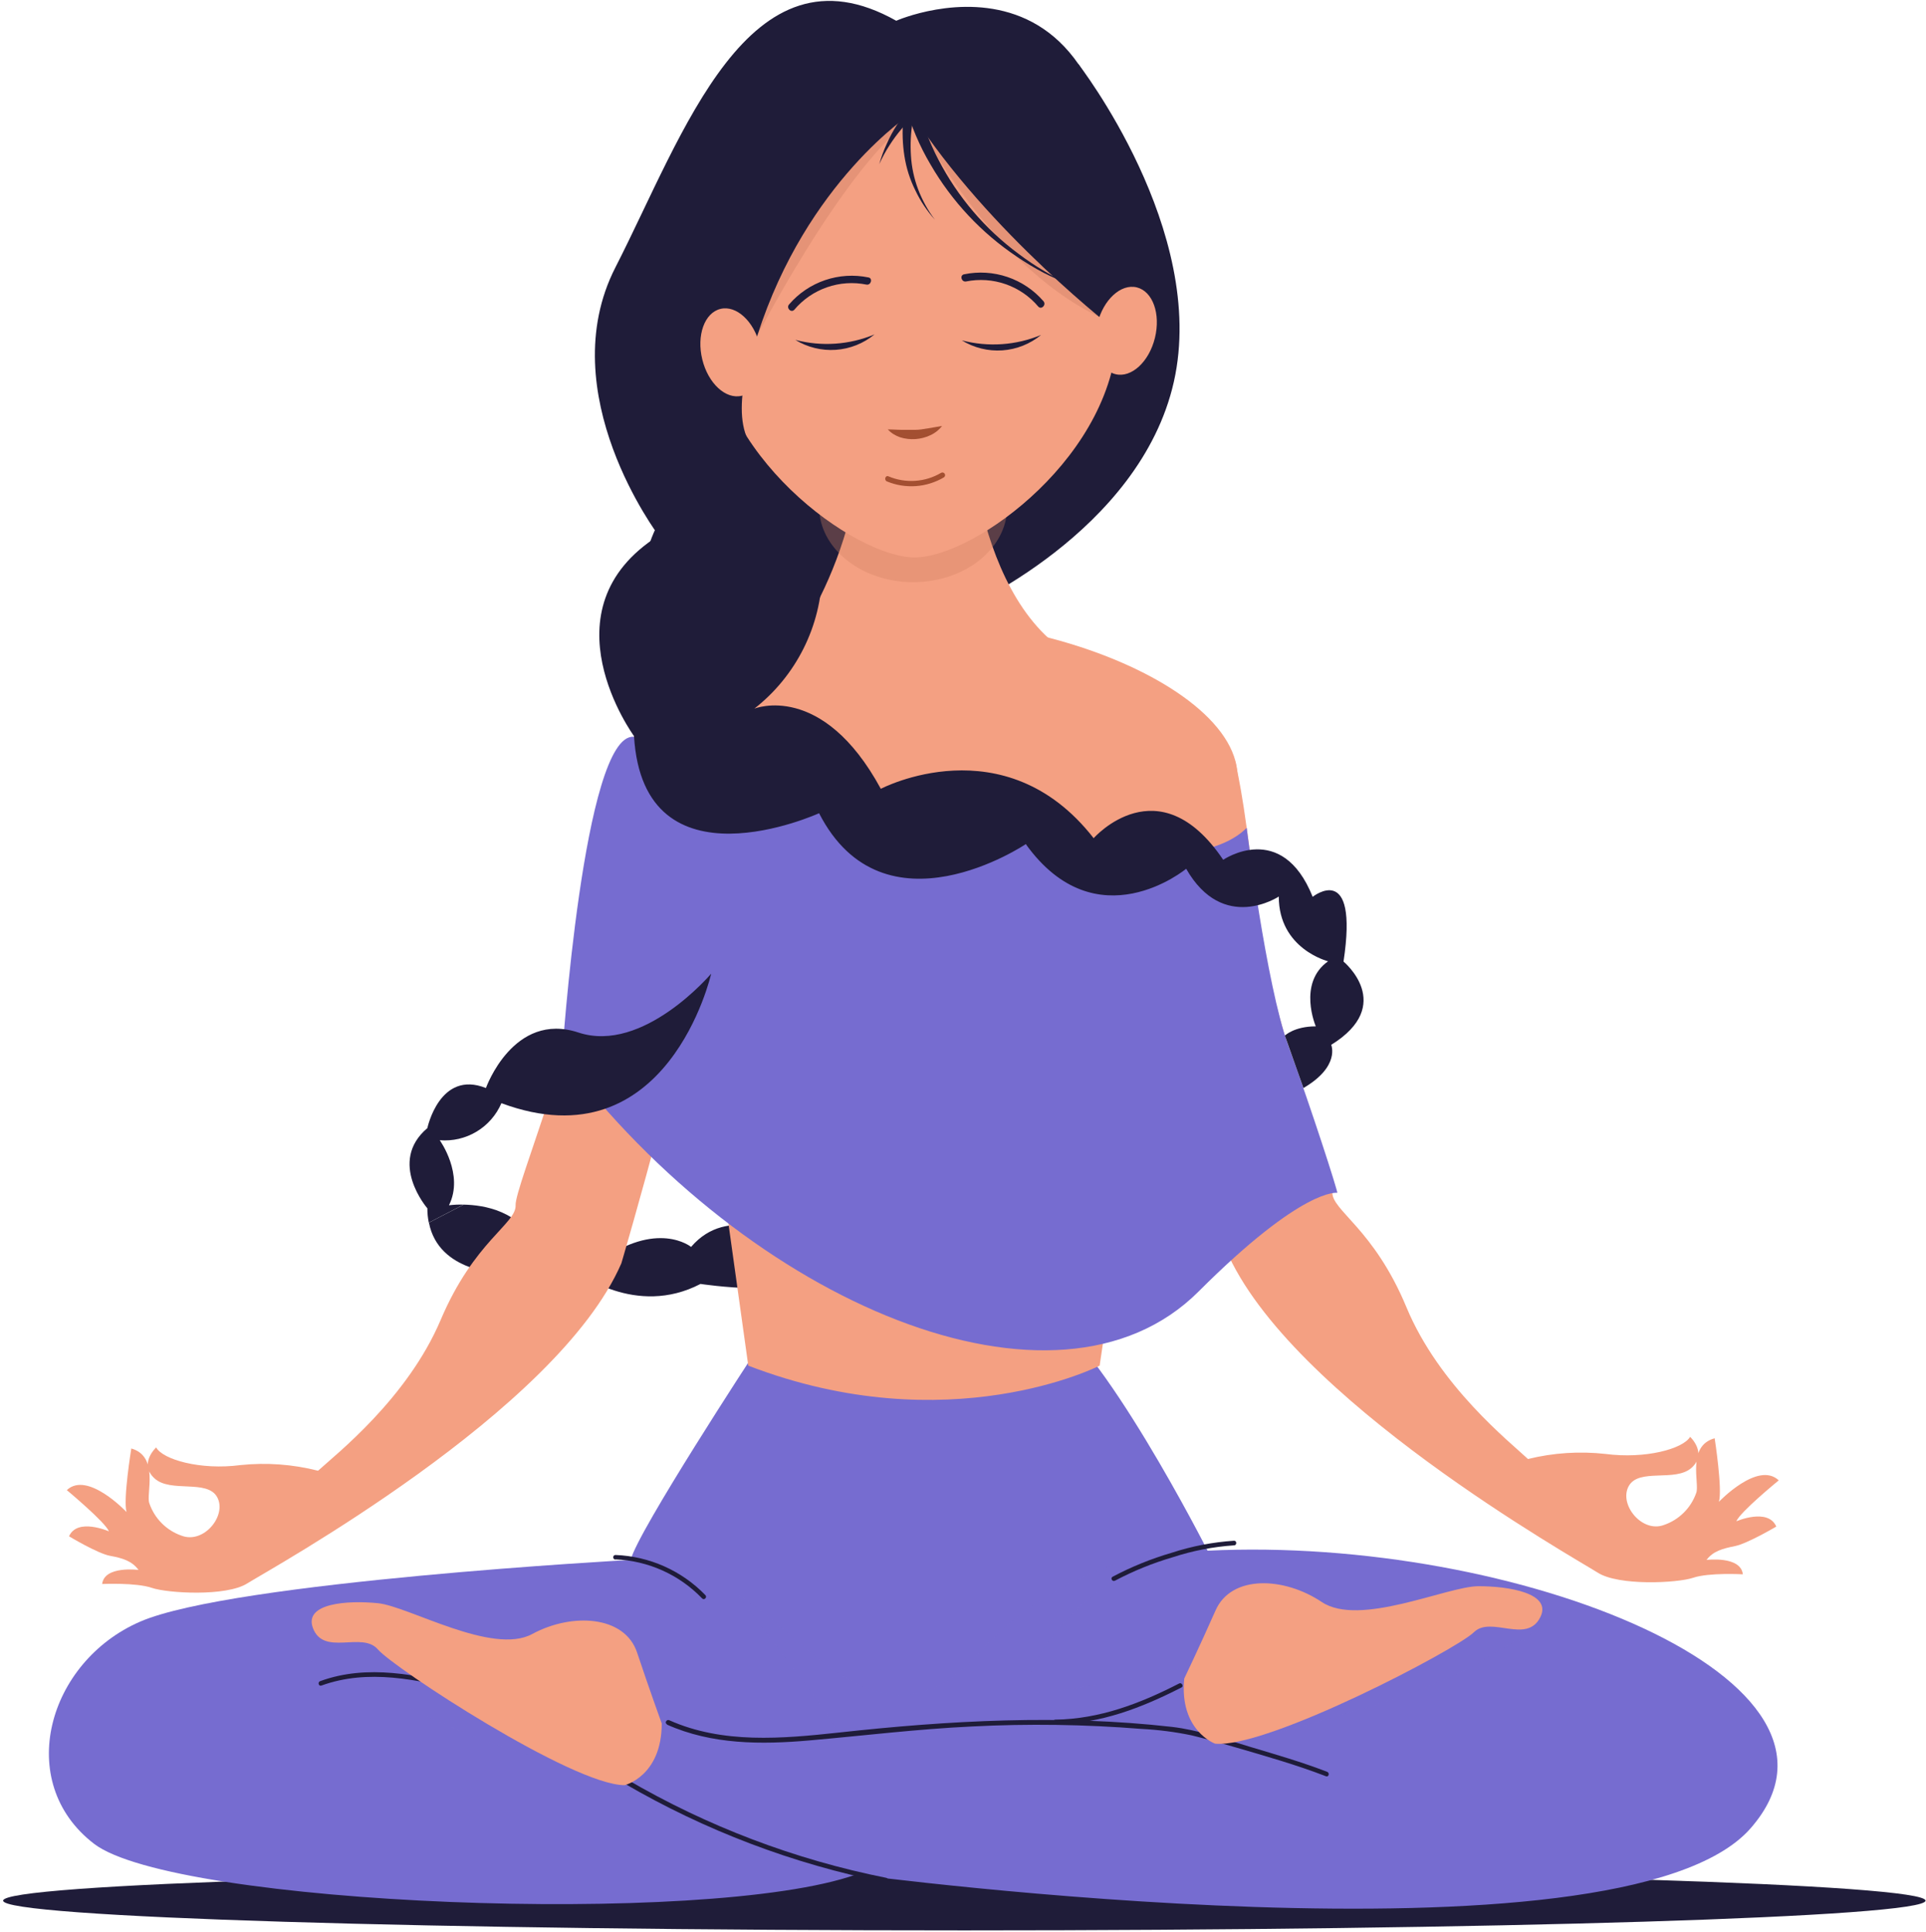
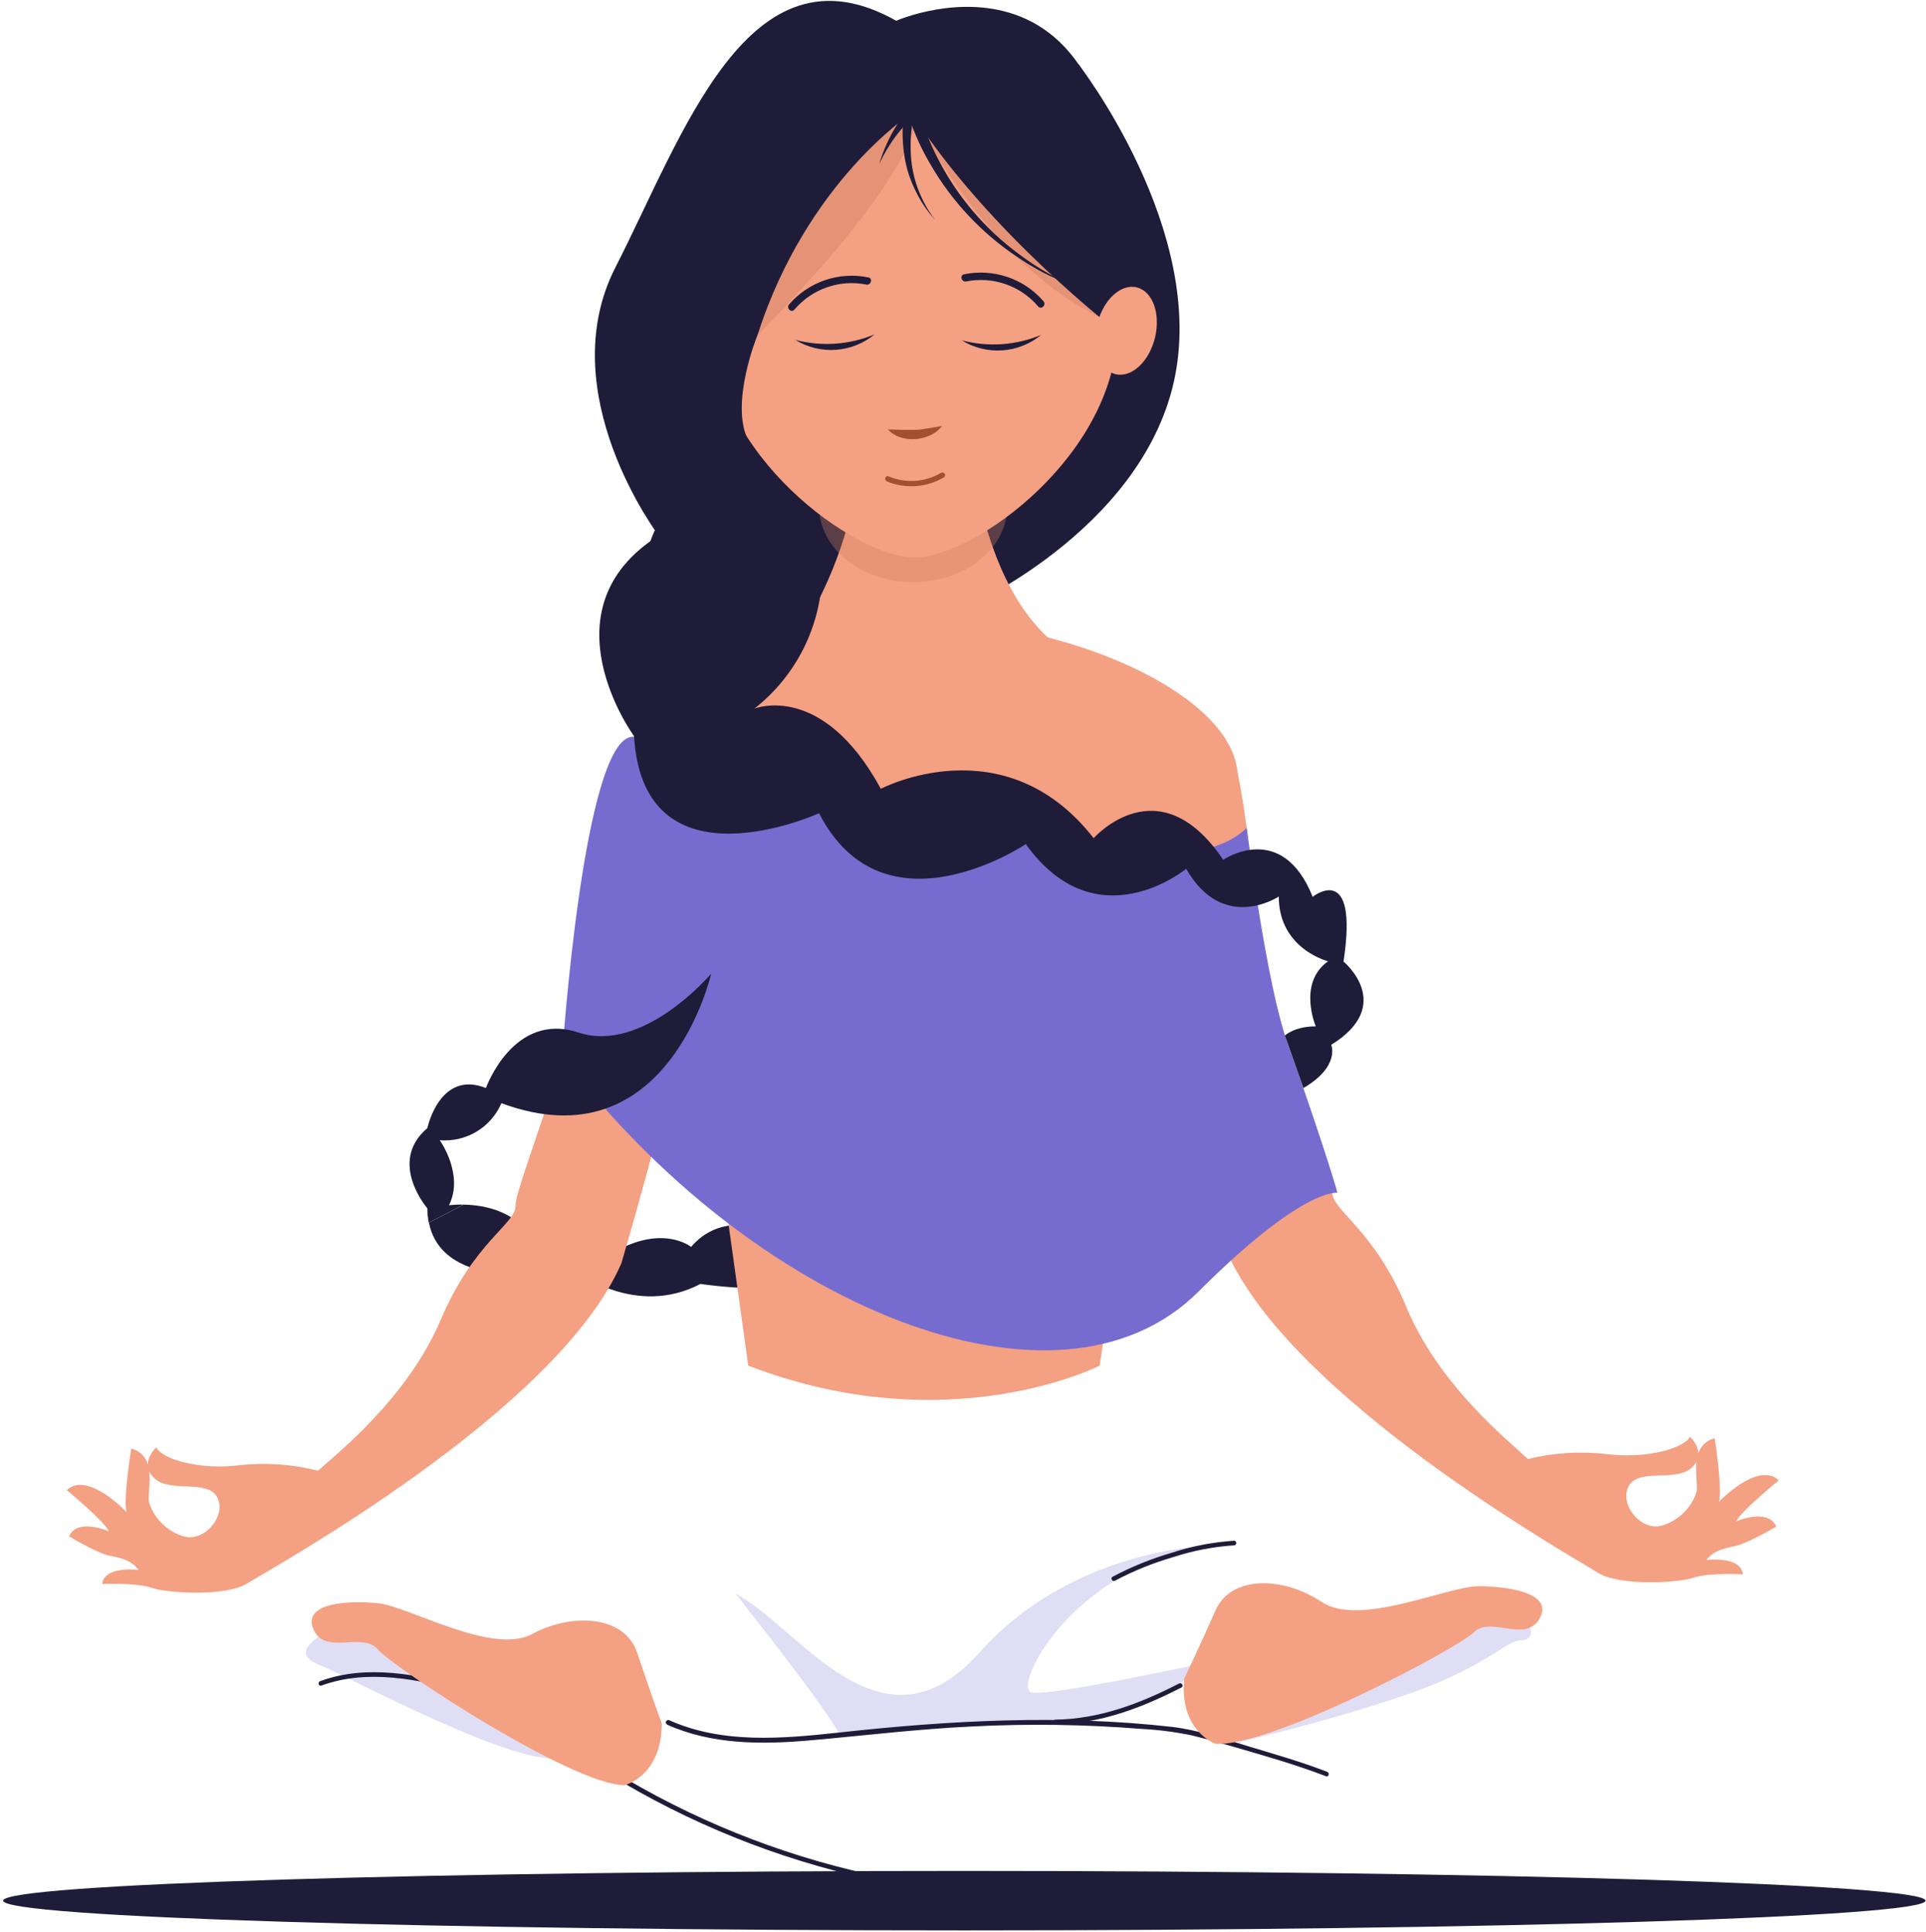
<svg xmlns="http://www.w3.org/2000/svg" width="296" height="297" viewBox="0 0 296 297" fill="none">
  <path d="M295.93 292.13C295.93 294.66 229.79 296.7 148.2 296.7C66.61 296.7 0.48 294.7 0.48 292.13C0.48 289.56 66.62 287.56 148.2 287.56C229.78 287.56 295.93 289.61 295.93 292.13Z" fill="#1F1C39" />
  <path d="M77.05 195.68L82.26 191.41C79.94 186.1 74.36 185.21 71.26 185.15L65.92 187.92C67.43 195.67 77.05 195.68 77.05 195.68Z" fill="#1F1C39" />
  <path d="M120.43 190.23C120.43 190.23 111.9 185.01 106.21 191.65C106.21 191.65 100.99 187.38 91.98 194.02L88.66 195.44C88.66 195.44 97.66 202.55 107.66 197.34C107.66 197.34 123.31 199.71 123.78 195.44C123.966 194.311 123.726 193.153 123.108 192.191C122.489 191.228 121.535 190.529 120.43 190.23V190.23Z" fill="#1F1C39" />
  <path d="M147.69 93.74C147.69 93.74 175.19 81.89 180.41 58.66C185.63 35.43 165.71 9.82 165.71 9.82C165.71 9.82 83.21 80.47 101.23 95.17C110.52 102.75 147.69 99.43 147.69 99.43" fill="#1F1C39" />
-   <path d="M115.93 208C115.93 208 97.93 235.49 96.93 239.76C96.93 239.76 35.77 243.08 21.55 249.24C7.33 255.4 2.11 273.9 14.44 283.38C26.77 292.86 108.78 296.18 131.54 288.12C131.54 288.12 249.12 303.77 269.04 281.01C288.96 258.25 233.04 236.01 185.59 238.34C185.59 238.34 169 205.62 159.99 201.34C150.98 197.06 115.93 208 115.93 208Z" fill="#766CD0" />
  <g style="mix-blend-mode:multiply" opacity="0.23">
    <path d="M50 250.68C49.1 251.68 44.32 253.99 49.06 255.89C53.8 257.79 79.87 272.01 86.51 270.11C93.15 268.21 54.77 245.46 50 250.68Z" fill="#766CD0" />
  </g>
  <g style="mix-blend-mode:multiply" opacity="0.23">
    <path d="M190.29 267.68C191.29 267.74 211.7 262.53 220.71 258.74C229.72 254.95 231.61 252.1 233.98 252.1C236.35 252.1 235.88 247.36 229.24 247.83C222.6 248.3 195.1 260.16 195.1 260.16L190.29 268.36" fill="#766CD0" />
  </g>
  <g style="mix-blend-mode:multiply" opacity="0.23">
    <path d="M183.73 255.89C183.73 255.89 161.92 260.63 158.6 260.16C155.28 259.69 165.23 239.3 188.47 237.4C188.47 237.4 165.71 236.93 150.54 253.99C135.37 271.05 122.54 249.73 113.08 244.99C113.08 244.99 128.32 264.2 129 266.68C129 266.68 152.59 263.68 159.39 264.75C159.39 264.75 176.61 264.9 184.91 255.65L183.73 255.89Z" fill="#766CD0" />
  </g>
  <path d="M102.48 265.06C109.39 268.16 117.02 268.15 124.42 267.5C132.74 266.77 141 265.75 149.34 265.36C158.026 264.913 166.731 265.037 175.4 265.73C178.012 265.863 180.61 266.198 183.17 266.73C185.43 267.28 187.67 267.92 189.9 268.57C194.55 269.93 199.26 271.26 203.78 273.01C204.21 273.18 204.39 272.49 203.97 272.33C200.1 270.83 196.07 269.67 192.1 268.48C188.13 267.29 184.1 265.88 180.1 265.42C163.03 263.49 145.89 264.42 128.86 266.3C120.22 267.23 111.06 268.06 102.86 264.4C102.45 264.21 102.09 264.82 102.5 265.01L102.48 265.06Z" fill="#1F1C39" />
  <path d="M95.91 274.09C108.338 281.348 121.886 286.492 136 289.31C136.44 289.4 136.64 288.71 136.19 288.62C122.147 285.821 108.669 280.701 96.31 273.47C96.229 273.432 96.136 273.426 96.051 273.453C95.965 273.48 95.893 273.538 95.847 273.616C95.802 273.693 95.788 273.785 95.807 273.873C95.826 273.96 95.877 274.038 95.95 274.09H95.91Z" fill="#1F1C39" />
  <path d="M71.5 259.25C64.23 257.44 56.5 255.73 49.21 258.39C48.78 258.54 48.97 259.23 49.4 259.07C56.57 256.46 64.16 258.16 71.31 259.93C71.4 259.955 71.497 259.943 71.578 259.897C71.66 259.851 71.72 259.775 71.745 259.685C71.77 259.595 71.759 259.498 71.713 259.417C71.667 259.335 71.59 259.275 71.5 259.25V259.25Z" fill="#1F1C39" />
  <g style="mix-blend-mode:multiply" opacity="0.49">
    <g style="mix-blend-mode:multiply" opacity="0.49">
      <path d="M128.16 266.15L120.24 254.68Z" fill="#766CD0" />
    </g>
  </g>
  <path d="M189.65 236.81C186.392 237.025 183.174 237.646 180.07 238.66C176.93 239.576 173.891 240.809 171 242.34C170.59 242.55 170.95 243.17 171.36 242.95C174.197 241.449 177.179 240.239 180.26 239.34C183.302 238.346 186.457 237.734 189.65 237.52C190.11 237.52 190.11 236.79 189.65 236.81V236.81Z" fill="#1F1C39" />
-   <path d="M94.59 239.68C99.638 239.885 104.412 242.035 107.91 245.68C108.23 246.01 108.73 245.5 108.41 245.17C104.77 241.41 99.82 239.199 94.59 239C94.13 239 94.13 239.69 94.59 239.71V239.68Z" fill="#1F1C39" />
  <path d="M181.22 258.75C175.22 261.83 169 264.22 162.15 264.31C162.066 264.324 161.99 264.367 161.935 264.432C161.88 264.497 161.85 264.58 161.85 264.665C161.85 264.75 161.88 264.832 161.935 264.897C161.99 264.962 162.066 265.006 162.15 265.02C169.15 264.93 175.45 262.5 181.58 259.36C181.98 259.15 181.58 258.54 181.22 258.75V258.75Z" fill="#1F1C39" />
  <path d="M95.39 115.18C95.39 116.13 93.39 122.87 91.39 140.53C89.39 158.19 79.11 182.4 79.24 185.24C79.37 188.08 72.86 190.76 67.73 202.86C62.6 214.96 51.61 223.55 48.88 226.05C44.992 225.06 40.96 224.766 36.97 225.18C30.79 226 25 224.32 24 222.47C24 222.47 21.27 224.97 23.75 227.23C26.23 229.49 31.82 227.32 33.37 230.1C34.92 232.88 31.37 237.31 27.95 236.05C26.789 235.655 25.735 234.999 24.868 234.132C24.001 233.265 23.345 232.211 22.95 231.05C22.41 229.65 24.51 223.86 20.18 222.63C20.18 222.63 18.89 230.53 19.45 232.4C19.45 232.4 13.45 226.03 10.27 229.03C10.27 229.03 16.2 233.97 16.74 235.37C16.74 235.37 11.89 233.23 10.61 236.13C10.61 236.13 15 238.78 16.92 239.13C18.84 239.48 20.28 239.92 21.29 241.3C21.29 241.3 16.04 240.6 15.7 243.46C15.7 243.46 20.91 243.22 23.32 244.05C25.73 244.88 34.77 245.42 38 243.37C41.23 241.32 85.65 216.93 95.5 194.16C95.5 194.16 107.38 153.74 107.41 144.25" fill="#F4A082" />
  <path d="M189.89 117C189.89 117.94 191.05 120.74 192.95 138.41C194.85 156.08 204.95 180.41 204.77 183.21C204.59 186.01 211.11 188.78 216.15 200.92C221.19 213.06 232.15 221.72 234.83 224.25C238.726 223.289 242.762 223.025 246.75 223.47C252.88 224.27 258.66 222.69 259.75 220.84C259.75 220.84 262.46 223.36 259.97 225.6C257.48 227.84 251.89 225.6 250.32 228.4C248.75 231.2 252.32 235.63 255.69 234.4C256.846 234.011 257.897 233.362 258.763 232.504C259.63 231.646 260.289 230.602 260.69 229.45C261.24 228.06 259.18 222.25 263.52 221.06C263.52 221.06 264.75 228.96 264.17 230.83C264.17 230.83 270.17 224.51 273.37 227.53C273.37 227.53 267.37 232.43 266.86 233.82C266.86 233.82 271.72 231.71 272.99 234.63C272.99 234.63 268.58 237.24 266.66 237.63C264.74 238.02 263.29 238.4 262.27 239.76C262.27 239.76 267.53 239.1 267.85 241.97C267.85 241.97 262.64 241.68 260.22 242.5C257.8 243.32 248.76 243.78 245.54 241.71C242.32 239.64 198.07 214.88 188.38 192C188.38 192 176.8 151.49 176.84 142" fill="#F4A082" />
  <path d="M115 209.9L106 145.42L94.72 118.82C94.72 118.82 92.52 112.08 117.85 99.91C143.46 87.6 188.5 102.28 190.15 118.49C191.94 136.36 179 142.1 179 142.1L169 209.9C169 209.9 145.8 221.75 115 209.9Z" fill="#F4A082" />
  <path d="M120.52 99.84C119.73 102.21 133.88 85.18 132.52 60.56H148.52C148.52 60.56 148.52 91.2 164.74 100.77C164.76 100.77 139.27 124.43 120.52 99.84Z" fill="#F4A082" />
  <g style="mix-blend-mode:multiply" opacity="0.34">
    <path d="M140.34 89.48C148.326 89.48 154.8 84.277 154.8 77.86C154.8 71.442 148.326 66.24 140.34 66.24C132.354 66.24 125.88 71.442 125.88 77.86C125.88 84.277 132.354 89.48 140.34 89.48Z" fill="#D18161" />
  </g>
  <path d="M101.7 264.9C101.7 264.9 99.81 259.68 97.91 253.99C96.01 248.3 87.91 247.83 81.79 251.15C75.67 254.47 62.79 246.88 58.08 246.41C53.37 245.94 46.71 246.41 48.08 250.2C49.74 254.64 55.66 250.68 58.08 253.52C60.5 256.36 88 274.38 96 274.38C96 274.38 101.7 273 101.7 264.9Z" fill="#F4A082" />
  <path d="M182 258C182 258 184.39 253 186.82 247.51C189.25 242.02 197.33 242.34 203.14 246.23C208.95 250.12 222.43 243.81 227.19 243.8C231.95 243.79 238.52 244.89 236.74 248.53C234.65 252.79 229.14 248.27 226.51 250.88C223.88 253.49 194.76 268.78 186.74 268C186.74 268 181.21 266 182 258Z" fill="#F4A082" />
  <path d="M97.36 113.24C97.93 113.24 176.71 142.24 191.6 127.24C191.6 127.24 194.6 151.31 197.95 160.58C201.74 171.01 205.53 182.87 205.53 183.34C205.53 183.34 200.32 182.39 184.2 198.51C162.41 220.3 115.2 200.51 86.39 162.3C86.39 162.31 89.69 112.82 97.36 113.24Z" fill="#766CD0" />
  <path d="M171.75 50.19C171.75 69.79 149.82 85.68 140.58 85.68C131.34 85.68 109.41 69.79 109.41 50.19C109.41 30.59 122.79 6 140 6C157.21 6 171.75 30.58 171.75 50.19Z" fill="#F4A082" />
  <g style="mix-blend-mode:multiply" opacity="0.18">
-     <path d="M139.79 16.51C139.79 16.51 151 40.14 169 48.73L146.65 15.87L133.31 13C133.31 13 113.54 42.61 116.4 51.55C116.4 51.55 132.78 19.82 143.27 16.65C153.76 13.48 137.59 12 137.59 12" fill="#A05940" />
+     <path d="M139.79 16.51C139.79 16.51 151 40.14 169 48.73L146.65 15.87L133.31 13C133.31 13 113.54 42.61 116.4 51.55C153.76 13.48 137.59 12 137.59 12" fill="#A05940" />
  </g>
  <path d="M140.11 17.41C140.11 17.41 124 27.84 116.4 51.55C116.4 51.55 112.13 61.98 114.98 67.67C117.83 73.36 128.73 80.94 126.36 88.05C126.282 92.085 125.305 96.052 123.5 99.662C121.696 103.272 119.11 106.435 115.93 108.92C115.93 108.92 126.36 104.65 135.37 121.24C135.37 121.24 154.37 111.24 168.08 128.83C168.08 128.83 178.08 117.45 187.99 132.15C187.99 132.15 196.99 125.98 201.74 137.84C201.74 137.84 208.85 132.15 206.48 147.79C206.48 147.79 214.54 154.43 204.59 160.59C204.59 160.59 206.01 163.91 200.32 167.23L197.47 159.17C197.47 159.17 198.9 157.75 202.22 157.75C202.22 157.75 199.37 151.11 204.11 147.75C204.11 147.75 196.53 145.86 196.53 137.8C196.53 137.8 187.99 143.49 182.3 133.53C182.3 133.53 168.55 144.91 157.65 129.74C157.65 129.74 135.84 144.43 125.88 124.99C125.88 124.99 98.88 137.32 97.44 113.14C97.44 113.14 83.21 93.7 101.23 82.32C101.23 82.32 84.68 60.44 94.59 41.08C105 20.73 115 -9.61 137.74 3.19C137.74 3.19 177.56 -14.35 171.87 51.07C171.87 51.07 152 35.9 140.11 17.41Z" fill="#1F1C39" />
-   <path d="M116.78 53.07C117.69 56.75 116.44 60.23 113.99 60.83C111.54 61.43 108.83 58.93 107.93 55.24C107.03 51.55 108.27 48.08 110.72 47.48C113.17 46.88 115.88 49.38 116.78 53.07Z" fill="#F4A082" />
  <path d="M168.65 49.75C167.74 53.43 168.99 56.91 171.44 57.51C173.89 58.11 176.6 55.61 177.5 51.92C178.4 48.23 177.16 44.77 174.71 44.17C172.26 43.57 169.55 46.07 168.65 49.75Z" fill="#F4A082" />
  <path d="M88.9 158.7C78.9 155.38 74.68 167.23 74.68 167.23C67.57 164.39 65.68 173.39 65.68 173.39C59.52 178.61 65.68 185.72 65.68 185.72C65.677 186.459 65.751 187.196 65.9 187.92L71.24 185.15C70.492 185.127 69.743 185.161 69 185.25C71.37 180.51 67.58 175.25 67.58 175.25C69.557 175.415 71.537 174.955 73.238 173.934C74.939 172.913 76.276 171.383 77.06 169.56C102.66 179.04 109.3 149.65 109.3 149.65C109.3 149.65 98.86 162 88.9 158.7Z" fill="#1F1C39" />
  <path d="M122.23 52.24C126.269 53.301 130.545 53.006 134.4 51.4C132.712 52.79 130.631 53.618 128.449 53.769C126.268 53.919 124.093 53.385 122.23 52.24V52.24Z" fill="#1F1C39" />
  <path d="M136.32 74C137.724 74.577 139.243 74.822 140.758 74.714C142.272 74.607 143.741 74.15 145.05 73.38C145.142 73.325 145.209 73.235 145.236 73.131C145.263 73.027 145.248 72.917 145.194 72.824C145.14 72.731 145.052 72.662 144.948 72.633C144.845 72.605 144.734 72.618 144.64 72.67C143.426 73.388 142.061 73.811 140.654 73.905C139.247 73.999 137.838 73.761 136.54 73.21C136.05 73.01 135.83 73.81 136.32 74V74Z" fill="#A34F31" />
  <path d="M136.43 66C137.21 66 137.92 66.07 138.62 66.07C139.32 66.07 139.98 66.07 140.62 66.07C141.26 66.07 141.96 65.95 142.62 65.84C143.28 65.73 144 65.6 144.78 65.47C144.298 66.093 143.67 66.588 142.95 66.91C141.511 67.576 139.876 67.687 138.36 67.22C137.626 66.979 136.963 66.56 136.43 66V66Z" fill="#A34F31" />
  <path d="M147.85 52.32C151.883 53.376 156.151 53.081 160 51.48C158.312 52.871 156.232 53.7 154.05 53.851C151.868 54.002 149.693 53.466 147.83 52.32H147.85Z" fill="#1F1C39" />
  <path d="M122.08 47.6C123.412 46.024 125.143 44.834 127.092 44.155C129.041 43.476 131.137 43.333 133.16 43.74C133.88 43.88 134.16 42.74 133.46 42.64C131.243 42.184 128.944 42.328 126.801 43.057C124.657 43.787 122.748 45.075 121.27 46.79C120.79 47.34 121.59 48.15 122.08 47.6V47.6Z" fill="#1F1C39" />
  <path d="M160.37 46.3C158.889 44.587 156.977 43.3 154.832 42.573C152.688 41.845 150.388 41.702 148.17 42.16C147.45 42.3 147.76 43.4 148.48 43.26C150.502 42.854 152.597 42.997 154.545 43.674C156.494 44.351 158.225 45.537 159.56 47.11C160.04 47.67 160.85 46.86 160.37 46.3V46.3Z" fill="#1F1C39" />
  <path d="M141 15.8C141.695 18.859 142.787 21.814 144.25 24.59C147.188 30.266 151.385 35.195 156.52 39C157.8 39.97 159.136 40.865 160.52 41.68C161.89 42.52 163.36 43.18 164.78 43.94C163.33 43.25 161.78 42.66 160.41 41.94C158.981 41.186 157.595 40.351 156.26 39.44C150.818 35.789 146.283 30.942 143 25.27C141.314 22.422 140.016 19.361 139.14 16.17L141 15.8Z" fill="#1F1C39" />
  <path d="M141.69 13.75C140.345 16.966 139.767 20.451 140 23.93C140.106 25.695 140.477 27.435 141.1 29.09C141.733 30.765 142.602 32.341 143.68 33.77C142.469 32.422 141.458 30.907 140.68 29.27C139.852 27.61 139.285 25.833 139 24C138.713 22.174 138.646 20.321 138.8 18.48C138.948 16.61 139.317 14.763 139.9 12.98L141.69 13.75Z" fill="#1F1C39" />
  <path d="M143.27 15.57C142.406 16.147 141.586 16.788 140.82 17.49C140.027 18.203 139.282 18.968 138.59 19.78C137.894 20.598 137.255 21.463 136.68 22.37C136.091 23.282 135.573 24.238 135.13 25.23C135.427 24.176 135.805 23.146 136.26 22.15C136.71 21.136 137.234 20.156 137.83 19.22C138.434 18.272 139.102 17.366 139.83 16.51C140.535 15.609 141.314 14.77 142.16 14L143.27 15.57Z" fill="#1F1C39" />
</svg>